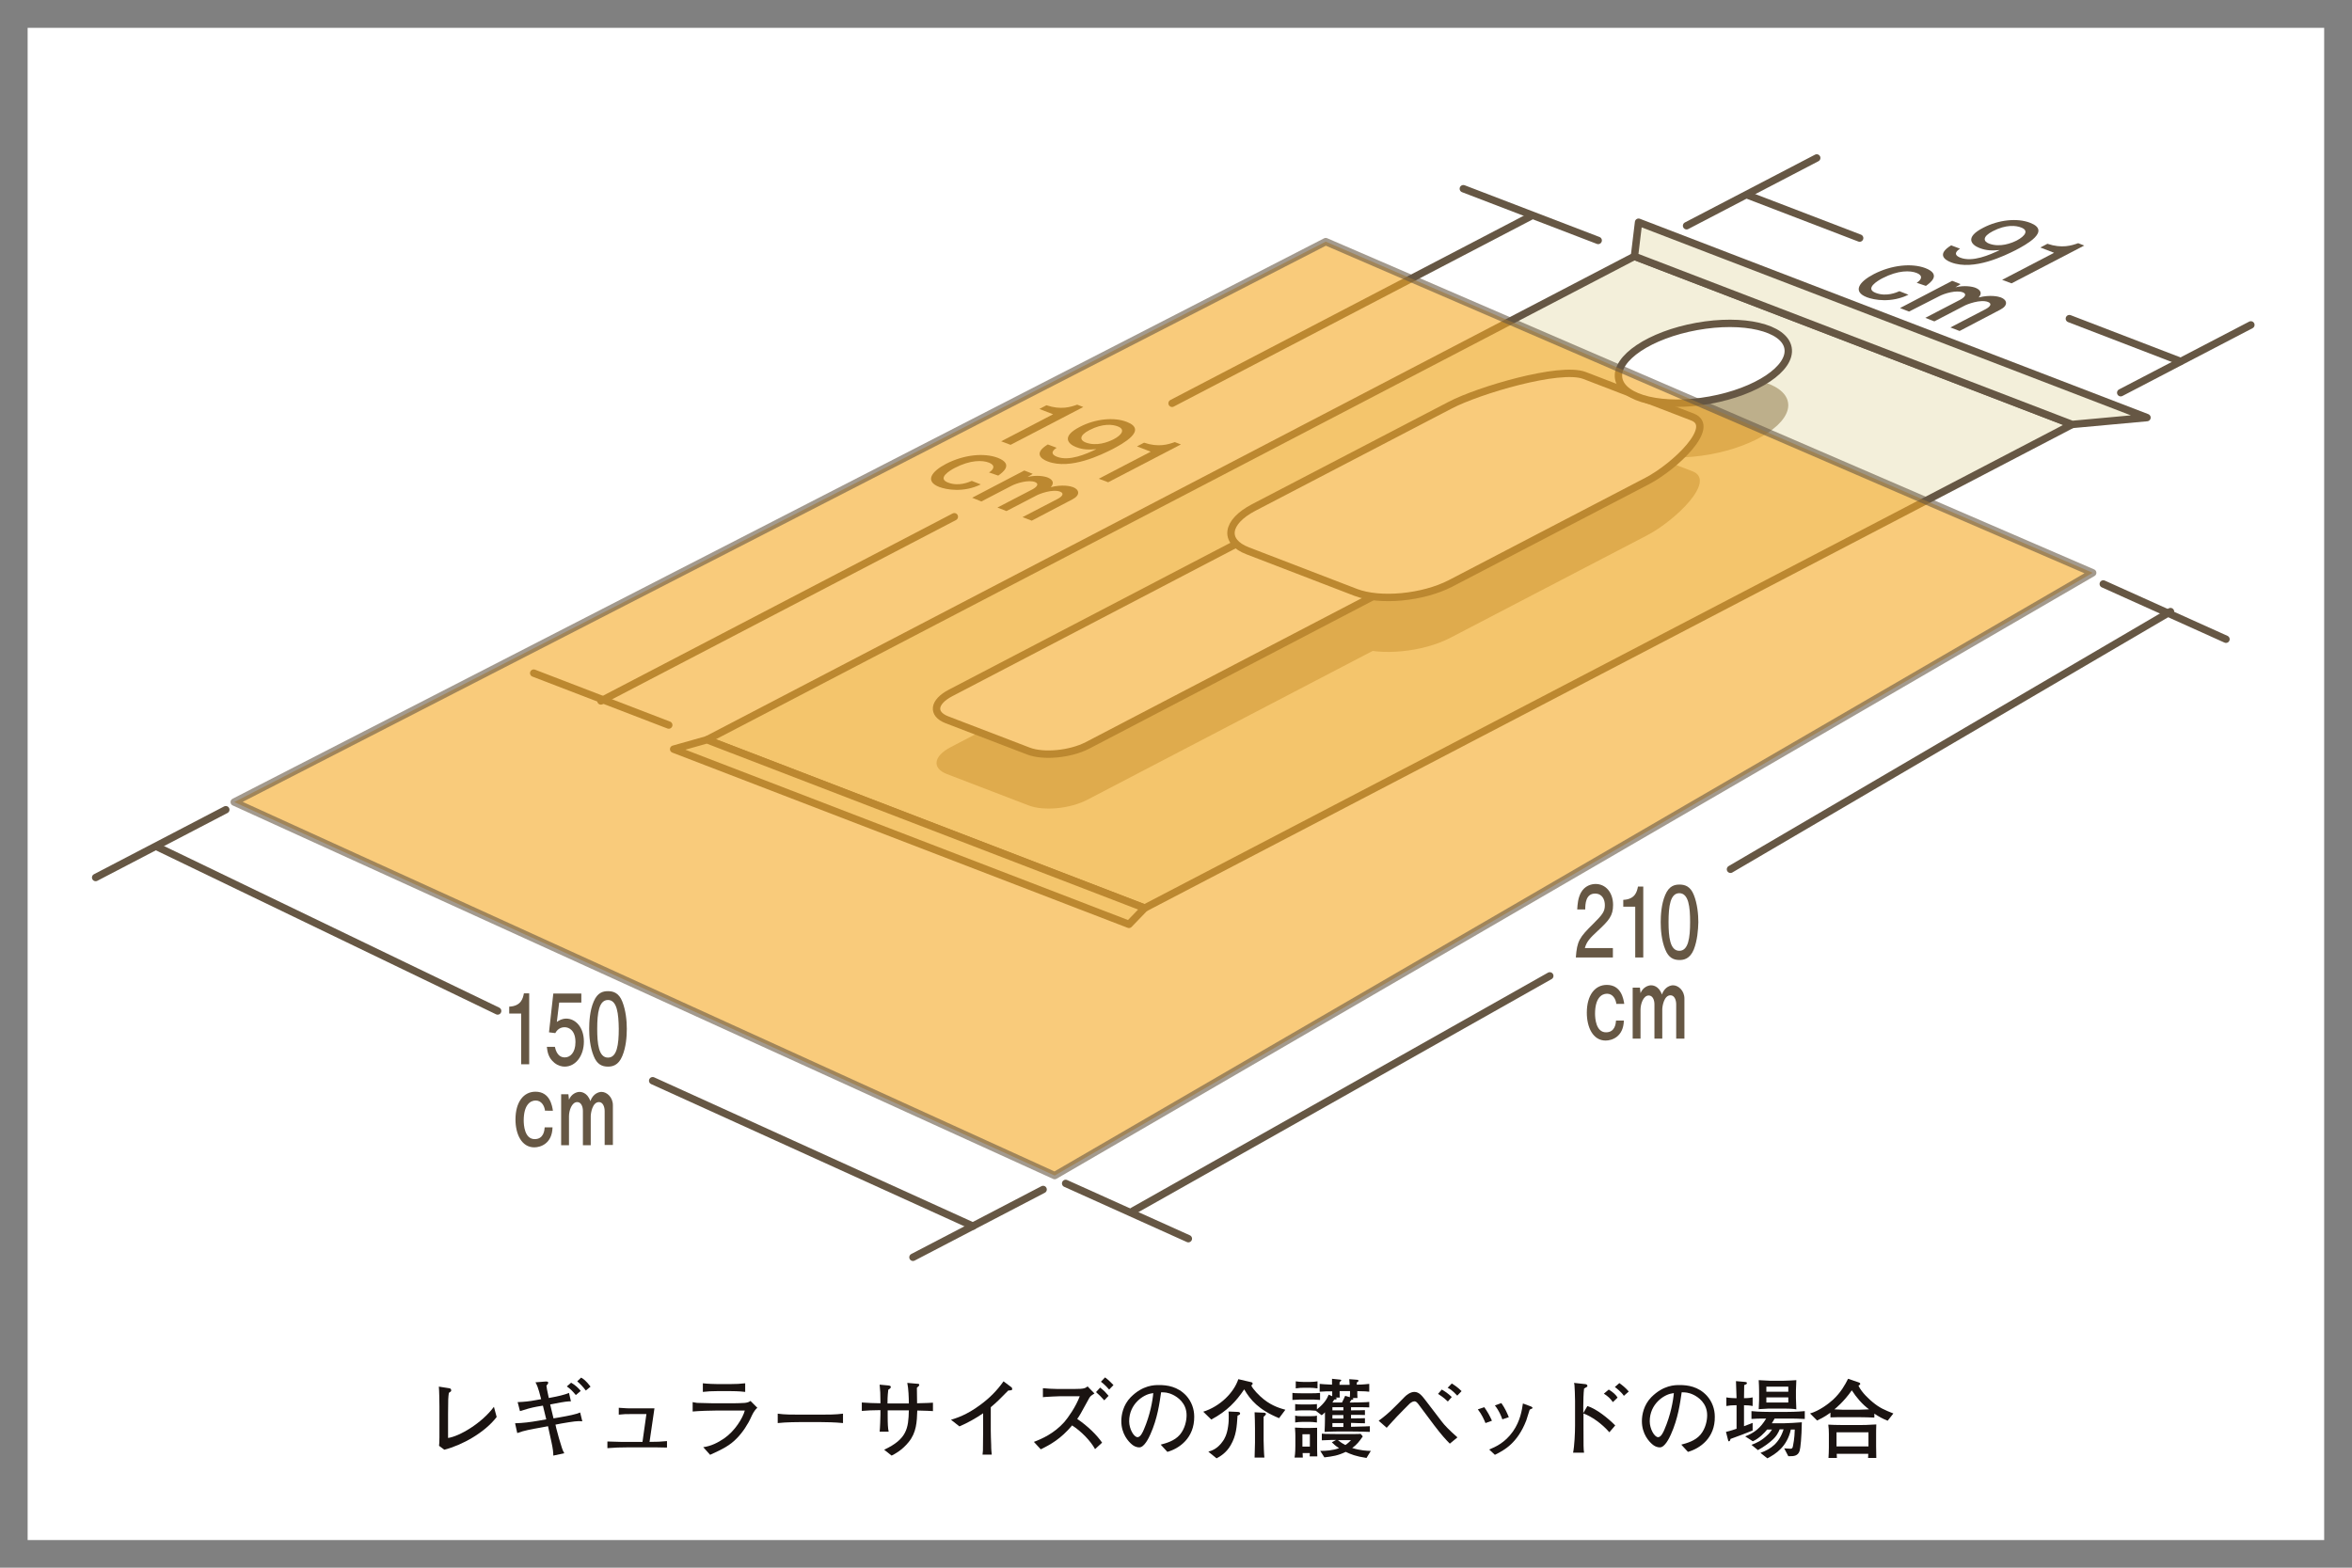
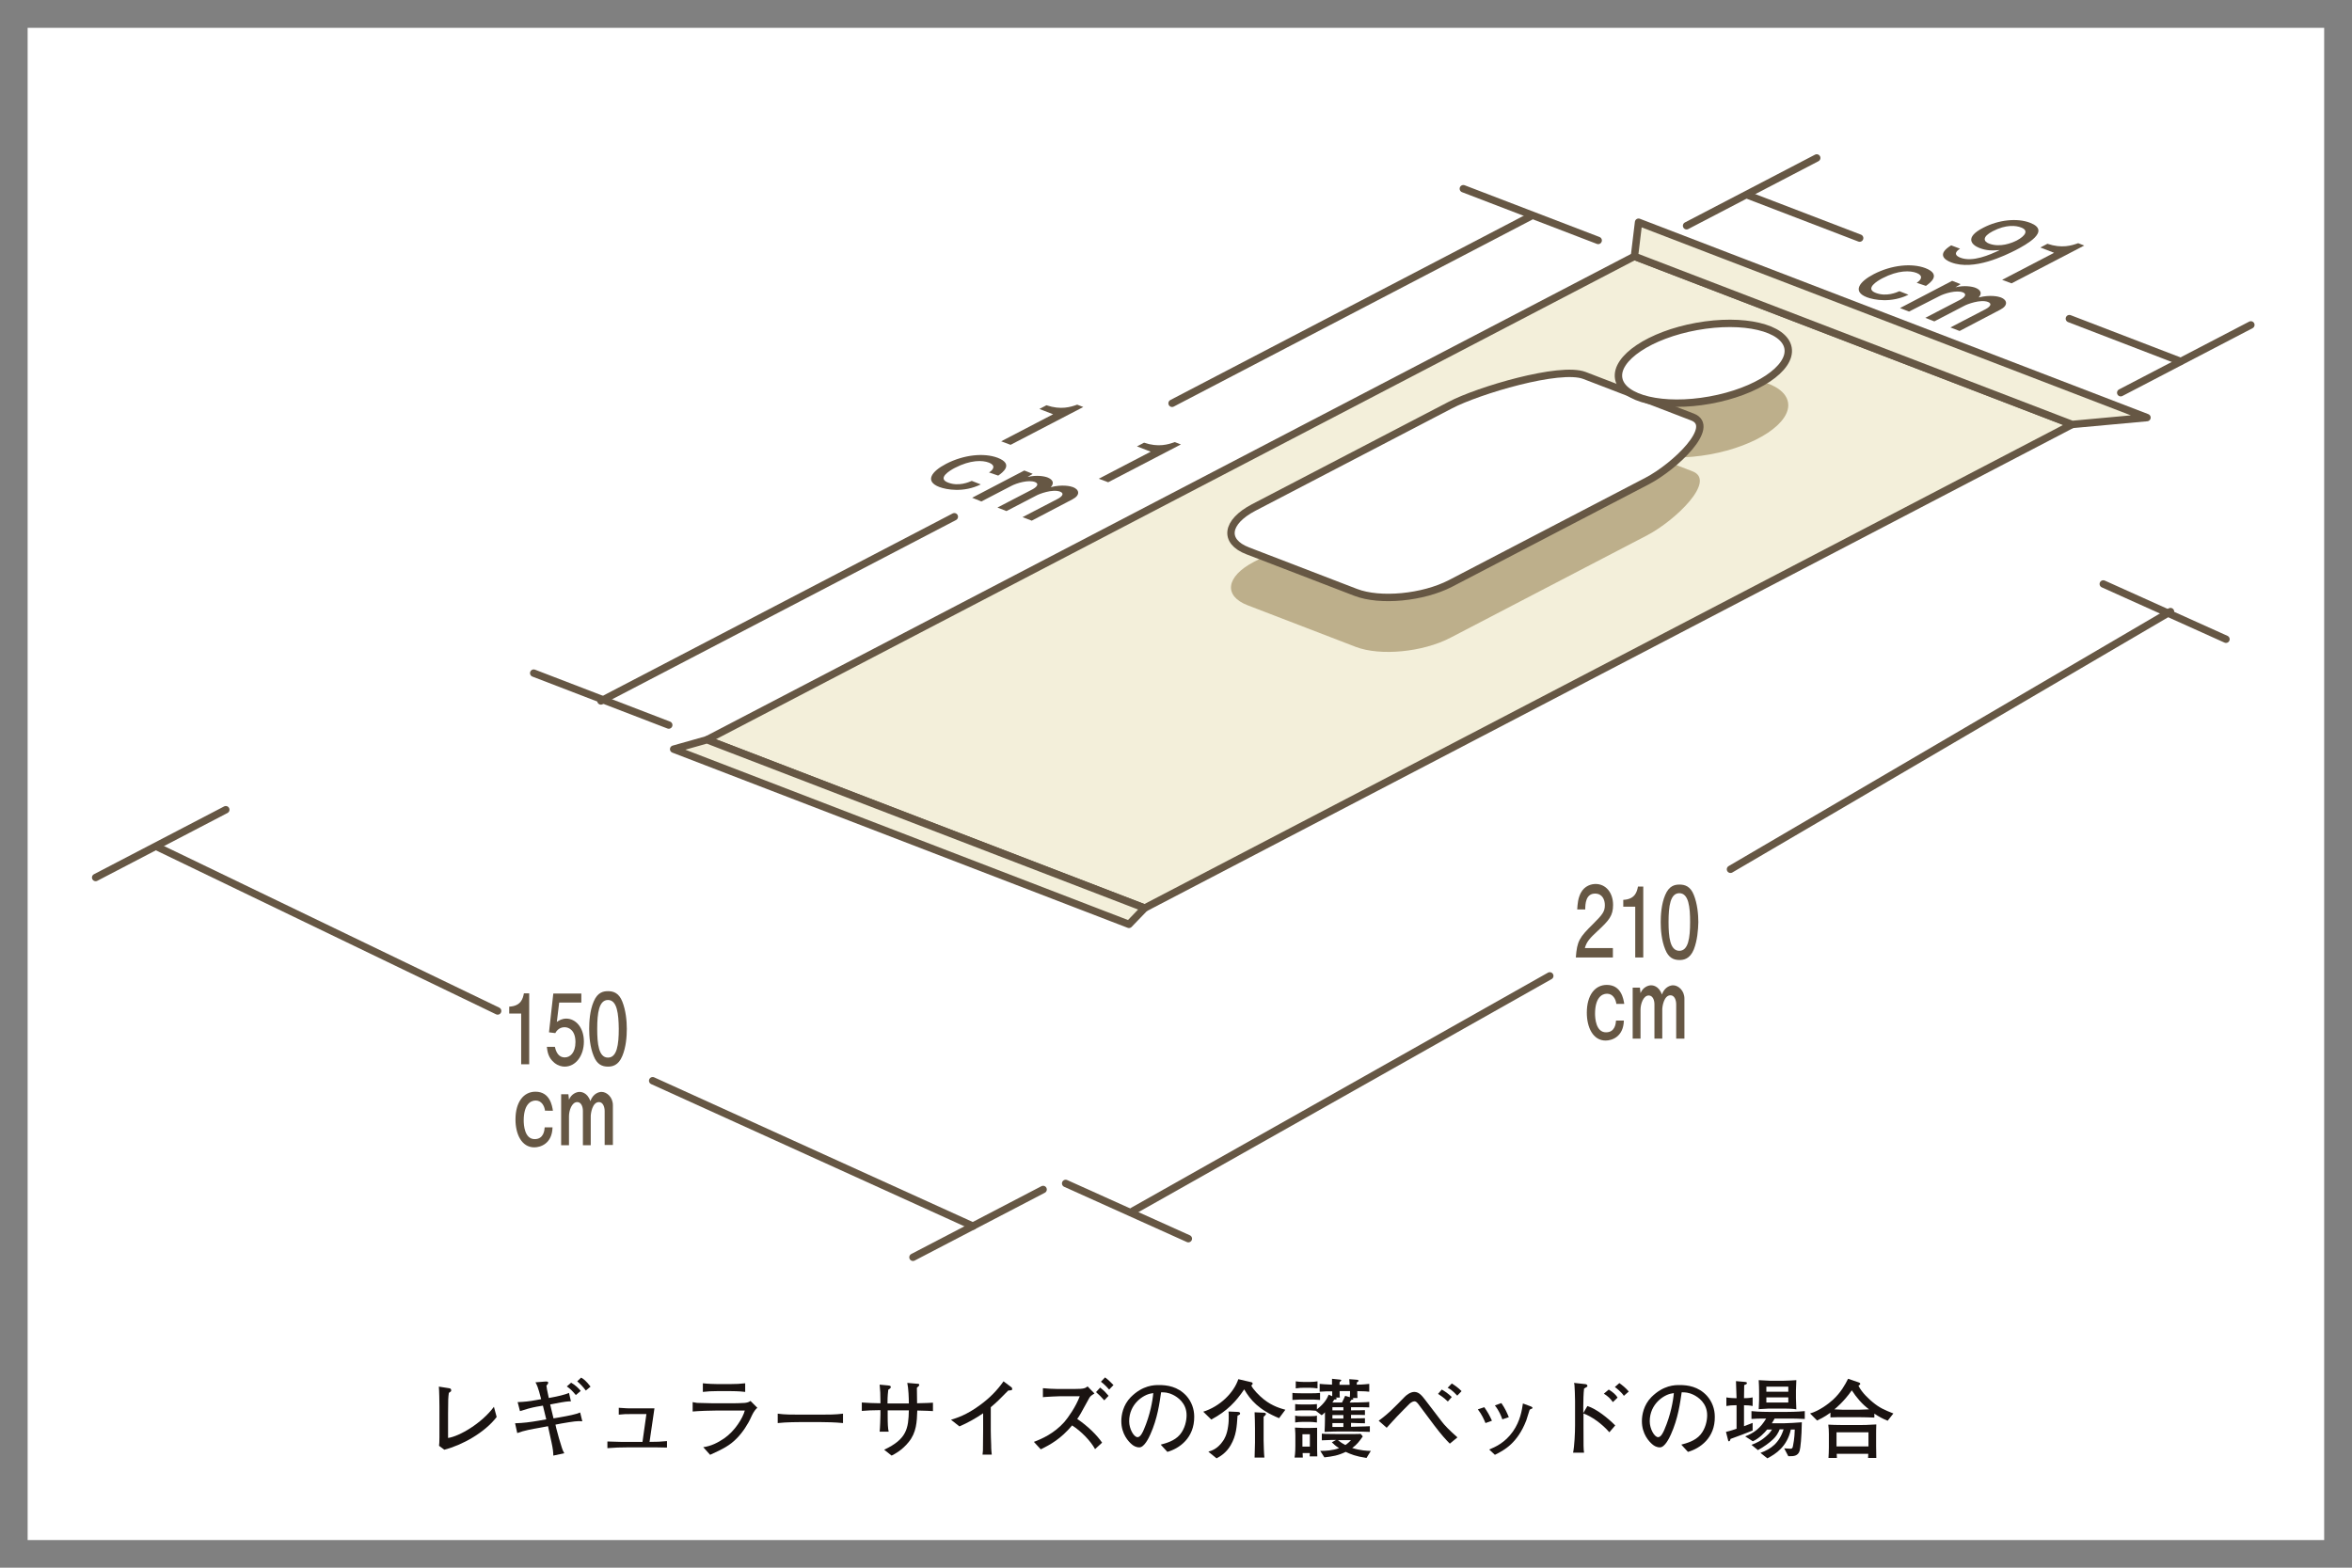
<svg xmlns="http://www.w3.org/2000/svg" version="1.1" id="レイヤー_1" x="0px" y="0px" width="1200px" height="800px" viewBox="0 0 1200 800" style="enable-background:new 0 0 1200 800;" xml:space="preserve">
  <rect x="0" y="0" width="1200" height="800" fill="#808080" stroke="none" />
  <style type="text/css">
	.st0{fill:#FFFFFF;}
	.st1{fill:#F3EFDA;stroke:#665744;stroke-width:3.772;stroke-linecap:round;stroke-linejoin:round;stroke-miterlimit:10;}
	.st2{fill:#BDAF8B;}
	.st3{fill:#FFFFFF;stroke:#665744;stroke-width:3.772;stroke-linecap:round;stroke-linejoin:round;stroke-miterlimit:10;}
	.st4{fill:#665744;}
	.st5{fill:none;stroke:#665744;stroke-width:3.772;stroke-linecap:round;stroke-linejoin:round;stroke-miterlimit:10;}
	
		.st6{opacity:0.6;fill:#F5A923;stroke:#665744;stroke-width:3.772;stroke-linecap:round;stroke-linejoin:round;stroke-miterlimit:10;}
	.st7{fill:#1A1311;}
</style>
  <rect x="214.2" y="-185.8" transform="matrix(-1.836970e-16 1 -1 -1.836970e-16 1000 -200.001)" class="st0" width="771.7" height="1171.7" />
  <g>
    <polygon class="st1" points="584,463.4 360.7,377.5 833.9,130.8 1057.2,216.6  " />
    <polygon class="st1" points="576,471.7 343.7,382.3 360.7,377.5 584,463.4  " />
    <polygon class="st1" points="1057.2,216.6 833.9,130.8 836,113.4 1095.4,213.1  " />
  </g>
  <g>
-     <path class="st2" d="M524.8,411l-41.7-16c-7.7-3-6.9-9.1,1.9-13.7l163.1-85.1c8.8-4.6,22.2-5.9,30-2.9l41.7,16   c7.7,3,6.9,9.1-1.9,13.7l-163.1,85.1C546,412.7,532.5,414,524.8,411z" />
    <path class="st2" d="M691.7,330.1l-55.1-21.2c-12.5-4.8-11.1-14.7,3-22.1L740,234.4c14.1-7.4,55.9-19.9,68.4-15.1l55.1,21.2   c12.5,4.8-8.9,25.2-23,32.6l-100.4,52.3C726,332.8,704.2,334.9,691.7,330.1z" />
    <ellipse transform="matrix(0.984 -0.178 0.178 0.984 -23.99 158.582)" class="st2" cx="869.1" cy="212.6" rx="43.9" ry="19.1" />
  </g>
  <g>
-     <path class="st3" d="M524.8,383.3l-41.7-16c-7.7-3-6.9-9.1,1.9-13.7l163.1-85.1c8.8-4.6,22.2-5.9,30-2.9l41.7,16   c7.7,3,6.9,9.1-1.9,13.7l-163.1,85.1C546,384.9,532.5,386.2,524.8,383.3z" />
    <path class="st3" d="M691.7,302.3l-55.1-21.2c-12.5-4.8-11.1-14.7,3-22.1L740,206.7c14.1-7.4,55.9-19.9,68.4-15.1l55.1,21.2   c12.5,4.8-8.9,25.2-23,32.6l-100.4,52.3C726,305,704.2,307.1,691.7,302.3z" />
    <ellipse transform="matrix(0.984 -0.178 0.178 0.984 -19.04 158.137)" class="st3" cx="869.1" cy="184.9" rx="43.9" ry="19.1" />
  </g>
  <g>
    <g>
      <path class="st4" d="M510.8,225.2l26.5-13.8l-7-2.7l3.6-1.9c7.4,2.5,12.3,0.9,15.7-0.3l3.1,1.2L515.6,227L510.8,225.2z" />
-       <path class="st4" d="M534.6,235.5c-3.7-1.4-7.2-4.3,0-8.7l4.5,1.7c-1.2,0.8-4.1,2.9,0.2,4.6c6.2,2.4,14.9-1.4,20.1-3.9    c-3.9,0.3-6.7,0.4-10.5-1.1c-3.8-1.5-7.7-5.3,2.1-10.3c7.7-4,17.2-5.1,23.9-2.5c10.9,4.2-2.2,11.2-7.3,13.9    C562,232,546.2,239.9,534.6,235.5z M570.3,217.6c-2.5-1-7.6-1.7-14.5,1.9c-5.4,2.8-4.8,5.2-1.9,6.3c5.6,2.1,11.4-0.2,14.2-1.6    C572.4,222,574.3,219.1,570.3,217.6z" />
      <path class="st4" d="M560.6,244.3l26.5-13.8l-7-2.7l3.6-1.9c7.4,2.5,12.3,0.9,15.7-0.3l3.1,1.2l-37.1,19.3L560.6,244.3z" />
      <path class="st4" d="M504.6,241.1c2.6-1.6,3.3-3.7,0-5c-3.3-1.3-9.4-1.5-17.5,2.7c-2.3,1.2-9.3,5.3-3.3,7.5c5.3,2,10.4-0.2,12-0.9    l4.6,1.8c-8.8,4.3-17.5,2.7-21.2,1.3c-7.5-2.9-4-7.9,3.5-11.8c9.1-4.7,19.3-5.7,26.3-3.1c8.5,3.3,2.4,7.6,0.3,9.1L504.6,241.1z" />
      <path class="st4" d="M521.7,263.9l17.9-9.3c2.3-1.2,3.6-2.8,1.3-3.7c-3.9-1.5-10.8,1.2-12.2,2l-15.2,7.9l-4.6-1.8l17.9-9.3    c2.2-1.2,3.5-2.8,1.3-3.7c-3.3-1.3-9.4,0.5-12.2,2l-15.2,7.9L496,254l26.6-13.9l4.3,1.7l-2.6,1.6c4.5-1.1,8.6-0.4,10.3,0.3    c0.4,0.2,4.4,1.7,1.5,4.9c5.9-1.5,10.1-0.5,11.4,0c3.1,1.2,3.9,4-0.3,6.2l-20.8,10.9L521.7,263.9z" />
    </g>
    <g>
      <path class="st4" d="M995.5,133.9c-3.7-1.4-7.2-4.3,0-8.7l4.5,1.7c-1.2,0.8-4.1,2.9,0.2,4.6c6.2,2.4,14.9-1.4,20.1-3.9    c-3.9,0.3-6.7,0.4-10.5-1.1c-3.8-1.5-7.7-5.3,2.1-10.3c7.7-4,17.2-5.1,23.9-2.5c10.9,4.2-2.2,11.2-7.3,13.9    C1022.9,130.4,1007.1,138.3,995.5,133.9z M1031.2,116.1c-2.5-1-7.6-1.7-14.5,1.9c-5.4,2.8-4.8,5.2-1.9,6.3    c5.6,2.1,11.4-0.2,14.2-1.6C1033.3,120.4,1035.2,117.6,1031.2,116.1z" />
      <path class="st4" d="M1021.5,142.8L1048,129l-7-2.7l3.6-1.9c7.4,2.5,12.3,0.9,15.7-0.3l3.1,1.2l-37.1,19.3L1021.5,142.8z" />
      <path class="st4" d="M977.9,144.3c2.6-1.6,3.3-3.7,0-5c-3.3-1.3-9.4-1.5-17.5,2.7c-2.3,1.2-9.3,5.3-3.3,7.5c5.3,2,10.4-0.2,12-0.9    l4.6,1.8c-8.8,4.3-17.5,2.7-21.2,1.3c-7.5-2.9-4-7.9,3.5-11.8c9.1-4.7,19.3-5.7,26.3-3.1c8.5,3.3,2.4,7.6,0.3,9.1L977.9,144.3z" />
      <path class="st4" d="M995.1,167.1l17.9-9.3c2.3-1.2,3.6-2.8,1.3-3.7c-3.9-1.5-10.8,1.2-12.2,2l-15.2,7.9l-4.6-1.8l17.9-9.3    c2.2-1.2,3.5-2.8,1.3-3.7c-3.3-1.3-9.4,0.5-12.2,2L974,159l-4.6-1.8l26.6-13.9l4.3,1.7l-2.6,1.6c4.5-1.1,8.6-0.4,10.3,0.3    c0.4,0.2,4.4,1.7,1.5,4.9c5.9-1.5,10.1-0.5,11.4,0c3.1,1.2,3.9,4-0.3,6.2l-20.8,10.9L995.1,167.1z" />
    </g>
    <g>
      <line class="st5" x1="815.4" y1="122.7" x2="746.6" y2="96.3" />
      <line class="st5" x1="341.2" y1="370" x2="272.3" y2="343.5" />
      <line class="st5" x1="780.9" y1="110.4" x2="598" y2="205.8" />
      <line class="st5" x1="1135.7" y1="326.2" x2="1073.1" y2="298" />
      <line class="st5" x1="1107.4" y1="312.1" x2="882.9" y2="443.6" />
      <line class="st5" x1="486.9" y1="263.7" x2="306.6" y2="357.7" />
    </g>
  </g>
  <line class="st5" x1="860.5" y1="115.2" x2="926.9" y2="80.6" />
  <line class="st5" x1="1082" y1="200.4" x2="1148.4" y2="165.8" />
  <line class="st5" x1="892" y1="99.7" x2="948.8" y2="121.5" />
  <line class="st5" x1="48.8" y1="447.8" x2="115.2" y2="413.2" />
  <line class="st5" x1="80.3" y1="432.2" x2="253.9" y2="515.9" />
  <line class="st5" x1="1055.8" y1="162.6" x2="1112.5" y2="184.4" />
  <line class="st5" x1="465.8" y1="641.6" x2="532.2" y2="607" />
  <line class="st5" x1="333" y1="551.5" x2="496.4" y2="625.7" />
-   <polygon class="st6" points="538.1,599.9 119.5,409.3 676.4,123.3 1067.7,292.3 " />
  <g>
    <path class="st4" d="M265.9,543.1v-25.9h-6.1v-3.5c6.1-0.3,7-4.2,7.5-6.8h2.7v36.2H265.9z" />
    <path class="st4" d="M288.1,544.3c-1.4,0-3.3-0.4-5.2-1.9c-3.2-2.6-3.6-5.7-3.9-8.2h4.1c1,4.7,3.4,5.4,5.1,5.4   c2.6,0,5.4-2.3,5.4-7.8c0-6-3.3-7.6-5.5-7.6c-0.6,0-3.2,0-4.8,3l-3.2-0.4l2.2-19.8h14.3v4.6h-11.3l-1.2,9.9   c1.1-0.8,2.7-1.7,4.8-1.7c4.7,0,9,4.4,9,11.7C297.9,538.8,293.7,544.3,288.1,544.3z" />
    <path class="st4" d="M317.5,538.9c-2,4.9-5.2,5.4-7.3,5.4c-3,0-5.6-1.1-7.3-5.4c-1.9-4.6-2.3-10.1-2.3-13.9c0-3.4,0.3-9.3,2.3-13.9   c2-4.8,5-5.3,7.3-5.3c2.9,0,5.6,1,7.3,5.3c1.8,4.5,2.3,9.9,2.3,13.9C319.8,529,319.4,534.4,317.5,538.9z M310.2,510.3   c-4.6,0-5.5,6.6-5.5,14.7c0,7.5,0.7,14.7,5.5,14.7c4.6,0,5.5-6.6,5.5-14.7C315.6,517.5,314.9,510.3,310.2,510.3z" />
    <path class="st4" d="M278.1,567c-0.3-2.8-1.9-5.4-4.8-5.4c-2.8,0-6.1,2.3-6.1,10.2c0,2.2,0.4,9.5,5.6,9.5c4.6,0,5-4.5,5.1-6h4   c-0.2,8.3-6.1,10.2-9.3,10.2c-6.5,0-9.6-6.8-9.6-14.2c0-8.9,4.1-14.2,10.2-14.2c7.4,0,8.5,7.2,8.9,9.7H278.1z" />
    <path class="st4" d="M308.5,584.4V567c0-2.2-0.9-4.6-2.9-4.6c-3.4,0-4.2,5.8-4.2,7.2v14.8h-4v-17.5c0-2.2-0.9-4.5-2.9-4.5   c-2.8,0-4.2,4.4-4.2,7.2v14.8h-4v-26h3.7l0.3,2.8c1.2-3,3.9-4,5.4-4c0.4,0,3.9,0,5.5,4.7c1.5-4.1,4.6-4.7,5.7-4.7   c2.7,0,5.8,2.7,5.8,6.8v20.3H308.5z" />
  </g>
  <g>
    <path class="st4" d="M815.2,475c-4,3.7-5.7,5.5-6.6,8.8h14.3v4.8H804c0.6-8.4,1.8-10.2,8.9-17.2c4.7-4.7,5.9-6.2,5.9-9.5   c0-2.8-1.3-5.9-5-5.9c-4.8,0-5,5.4-5,8.1h-4.1c0.2-3,0.4-5.6,1.8-8.4c2-3.8,5.5-4.6,7.6-4.6c5.1,0,8.9,4.3,8.9,10.7   C823,467.3,820.9,469.7,815.2,475z" />
    <path class="st4" d="M834.3,488.6v-25.9h-6.1v-3.5c6.1-0.3,7-4.2,7.5-6.8h2.7v36.2H834.3z" />
    <path class="st4" d="M864.2,484.5c-2,4.9-5.2,5.4-7.3,5.4c-3,0-5.6-1.1-7.3-5.4c-1.9-4.6-2.3-10.1-2.3-13.9c0-3.4,0.3-9.3,2.3-13.9   c2-4.8,5-5.3,7.3-5.3c2.9,0,5.6,1,7.3,5.3c1.8,4.5,2.3,9.9,2.3,13.9C866.4,474.5,866,479.9,864.2,484.5z M856.8,455.8   c-4.6,0-5.5,6.6-5.5,14.7c0,7.5,0.7,14.7,5.5,14.7c4.6,0,5.5-6.6,5.5-14.7C862.3,463,861.6,455.8,856.8,455.8z" />
    <path class="st4" d="M824.7,512.5c-0.3-2.8-1.9-5.4-4.8-5.4c-2.8,0-6.1,2.3-6.1,10.2c0,2.2,0.4,9.5,5.6,9.5c4.6,0,5-4.5,5.1-6h4   c-0.2,8.3-6.1,10.2-9.3,10.2c-6.5,0-9.6-6.8-9.6-14.2c0-8.9,4.1-14.2,10.2-14.2c7.4,0,8.5,7.2,8.9,9.7H824.7z" />
    <path class="st4" d="M855.2,530v-17.5c0-2.2-0.9-4.6-2.9-4.6c-3.4,0-4.2,5.8-4.2,7.2V530h-4v-17.5c0-2.2-0.9-4.5-2.9-4.5   c-2.8,0-4.2,4.4-4.2,7.2V530h-4v-26h3.7l0.3,2.8c1.2-3,3.9-4,5.4-4c0.4,0,3.9,0,5.5,4.7c1.5-4.1,4.6-4.7,5.7-4.7   c2.7,0,5.8,2.7,5.8,6.8V530H855.2z" />
  </g>
  <line class="st5" x1="606.3" y1="632.1" x2="543.7" y2="603.9" />
  <line class="st5" x1="790.7" y1="498" x2="578" y2="618" />
  <g>
    <path class="st7" d="M226.7,739.8l-2.7-2c0.1-1,0.2-1.8,0.2-4.4c0-0.8,0-4.2,0-4.9v-10.8c0-2.1-0.1-8.2-0.3-10.1l5.1,0.8   c0.6,0.1,1.2,0.2,1.2,1.1c0,0.5-0.1,0.6-1.2,1.3c-0.3,2.3-0.4,3.1-0.4,10.6v12.4c5.7-0.8,17.1-7.4,23.4-15.9l1.4,5.2   C247.3,731.1,235.7,737.5,226.7,739.8z" />
    <path class="st7" d="M286.5,726.4l-3.1,0.6l0.4,1.8c0.7,2.9,2,7.4,2.9,10.1c0.4,1.2,0.6,1.6,1.2,2.7l-5.6,1.2   c0-1.6-0.2-3.5-0.9-6.7c-0.2-1-1.2-5.5-1.4-6.4l-0.4-1.9l-4.3,0.8c-3.9,0.7-8,1.4-11.4,2.7l-1.1-5c4-0.1,7.9-0.6,11.9-1.3l4-0.7   l-1.7-7l-3,0.5c-2.8,0.5-6,1.4-8.7,2.3l-1.2-4.6c3.1-0.1,6.2-0.4,9.2-1l2.8-0.5c-1.6-6.4-2.3-7.5-2.9-8.6l5-0.4   c0.7,0,1.5-0.1,1.5,0.6c0,0.5-0.4,0.9-0.9,1.5c0.1,1.2,0.3,2.1,1.2,6.3l1.6-0.3c2.3-0.4,6.8-1.4,8.7-2.3l1,4.3c-1.5,0-3,0.1-9,1.3   l-1.6,0.3l1.7,7.1l3-0.5c4.6-0.8,8.6-1.6,10.6-2.5l1.1,4.5C294.9,725,292.4,725.4,286.5,726.4z M293.8,711.9   c-1.7-2-2.7-3.1-4.6-4.4l2.2-1.9c2.1,1.2,3.8,2.8,4.9,4.2L293.8,711.9z M298.9,709.6c-1.6-2.1-2.8-3.3-4.4-4.7l2-1.9   c1.2,0.7,2.4,1.5,4.8,4.6L298.9,709.6z" />
    <path class="st7" d="M335.1,738.6H320c-3.2,0-6.6,0.1-10.1,0.4v-3.4c3.3,0.1,5.4,0.2,6.9,0.2h11l2-14.2h-7.1c-3.4,0-4.4,0-7,0.3   v-3.5c3.3,0.3,5.6,0.3,6.3,0.3h11.9l-2.5,17.1c3.7,0,5.8-0.1,8.9-0.4v3.3C338.6,738.7,337.2,738.6,335.1,738.6z" />
    <path class="st7" d="M383.3,723c-1.6,3.7-4.5,8.1-7.4,11c-3.5,3.6-7,5.4-13.6,8.4l-3.5-3.9c3.9-0.5,7.5-2.3,10.7-4.5   c5.5-3.8,9.5-10.4,10.5-14.2h-14c-3.3,0-9.4,0.2-12.6,0.5v-4.8c0.7,0.1,1.2,0.3,2.3,0.4c2.1,0.1,6.2,0.2,8,0.2h10.6   c1.4,0,4.5-0.1,5.8-0.2c1.5-0.2,2.1-0.5,2.8-1l3.5,3.5C384.7,719.8,383.8,722,383.3,723z M372.9,709.9h-7.1c-2.4,0-4.8,0.1-7.2,0.4   v-4.4c2.5,0.3,6.1,0.4,7.2,0.4h7.1c2.4,0,4.9-0.1,7.3-0.4v4.4C377.1,709.9,373.3,709.9,372.9,709.9z" />
    <path class="st7" d="M418.5,725.7h-10.1c-0.6,0-7.2,0-11.6,0.5v-4.8c3.3,0.5,7.3,0.5,11.6,0.5h10.1c3.9,0,7.8,0,11.6-0.5v4.8   C426.3,725.8,421.2,725.7,418.5,725.7z" />
    <path class="st7" d="M468,719.8c-0.2,5.8-0.4,11.2-4.4,16.1c-3.4,4.2-7.1,6.1-8.7,6.9l-3.8-3c11.6-5.4,12.4-10.9,12.6-20.1h-10.8   v2.7c0,4.2,0.1,6.3,0.5,8.2h-4.6c0.2-1.5,0.4-7.4,0.4-8.7v-2.3c-4.8,0.1-6.2,0.1-9.5,0.4v-4.3c2.6,0.2,6.8,0.4,9.5,0.4v-0.8   c0-4.2-0.1-5.5-0.4-8.7l4.3,0.4c0.8,0.1,1.4,0.2,1.4,0.8s-0.7,1-1.3,1.4c-0.1,1.2-0.4,2.8-0.4,7h10.9c0-2.7-0.2-7.8-0.8-10.5   l4.6,0.4c1.4,0.1,1.5,0.1,1.5,0.7c0,0.3-0.1,0.4-1.2,1.4c0,1.5,0,2.2,0.1,7.9c4.8-0.1,6.6-0.2,8.1-0.3v4.3   C474.3,720,472.7,719.9,468,719.8z" />
    <path class="st7" d="M514.4,709.6c-4.4,4.5-5.9,6-8.9,8.5v11.9c0,3.1,0.1,3.5,0.2,7.3c0,2.7,0.2,3.8,0.3,5h-4.7   c0.1-0.9,0.2-1.9,0.2-2.1c0-1.7,0.1-9,0.1-10.5v-8.5c-3.8,2.6-7.9,4.9-12.1,6.7l-4.3-3.4c2.6-0.8,7.9-2.3,15.1-7.7   c4.5-3.3,8.5-7.3,11.7-11.9l4,3c0.3,0.2,0.4,0.5,0.4,0.8C516.6,709.5,515.8,709.5,514.4,709.6z" />
    <path class="st7" d="M558.7,739.5c-2.2-4.1-7-9.1-11.7-12.1c-5.8,6.9-11.1,9.8-16,12.2l-3.5-3.8c4.2-1.6,10.3-4.3,15.5-10.1   c1.9-2.2,5.9-7.8,7.9-13.2H541c-1,0-7.2,0.3-8.1,0.4c-0.3,0-0.5,0.1-0.8,0.1v-4.6c1.5,0.2,5.6,0.4,7.3,0.4h1.3h7.6   c4.9,0,5.4-0.4,6.6-1.3l3.5,3.6c-1.9,1.2-2.1,1.4-2.7,2.4c-4.6,8.4-4.8,8.8-6.1,10.6c5.5,3.7,10.1,8.3,12.7,12.1L558.7,739.5z    M563.4,714.6c-1.8-2-2.3-2.5-4.2-4.2l2.1-2.3c0.6,0.5,1.9,1.5,2.6,2.3c1.3,1.5,1.5,1.6,1.7,1.9L563.4,714.6z M565.9,709.1   c-0.6-0.7-2.2-2.5-4.2-4l2.1-2.2c1.5,1.1,2.5,2,4.3,3.9L565.9,709.1z" />
    <path class="st7" d="M595.6,740.9l-3.4-3.7c2.6-0.7,7-1.8,9.8-5.1c2.6-3.1,3.4-7.2,3.4-9.9c0-6.3-4.7-9.3-6.9-10.4   c-2.7-1.3-4.4-1.3-6.1-1.3c-0.8,5.4-1.8,13.3-5.5,21.5c-0.8,1.8-3.1,6.6-5.6,6.6c-1.7,0-3-0.8-3.8-1.5c-1.7-1.4-5.4-5.3-5.4-11.9   c0-3.2,0.9-8.2,4.8-12.2c6.2-6.2,12-6.2,14.5-6.2c4,0,9.5,0.7,13.9,5.5c2.6,2.9,4,6.7,4,10.6C609.4,733.8,601.7,739.2,595.6,740.9z    M587.3,711.1c-3.8,0.6-11.2,5.2-11.2,14.2c0,3.9,2.4,8.1,4.3,8.1c1.5,0,2.7-2.7,3.2-3.9c3.2-7.4,4.5-14.8,4.8-18.6   C588,711,587.7,711,587.3,711.1z" />
    <path class="st7" d="M652.6,723.7c-10.5-4.3-14.7-9.4-17.8-14.7c-4.1,6.1-8.7,11.1-16.8,15.4l-4.1-4c8.6-2.7,15.6-9.7,17.9-16.6   l6,1.4c1,0.2,1.3,0.3,1.3,0.9c0,0.4-0.4,0.7-0.7,0.9c0.8,1.9,4,5.2,6.4,7.1c4.5,3.6,8.9,4.7,11,5.3L652.6,723.7z M631.4,722.4   c-0.4,5.7-0.6,10.1-3.5,15.1c-2.3,4-5.5,5.8-7.2,6.7l-4.2-3.4c1.7-0.5,4.7-1.4,7.5-5.5c0.6-0.9,2-3,2.6-7.5   c0.3-1.9,0.3-3.5,0.3-4.6c0-1.3,0-2.2-0.1-2.9l4.6,0.2c1.1,0,1.3,0.4,1.3,0.8C632.7,721.8,632.4,722,631.4,722.4z M644.7,723v6.3   v5.8c0,1.5,0.2,7.3,0.4,8.7h-5c0-0.6,0.2-6.5,0.2-7.6V729c0-2.1-0.1-6.5-0.2-8.3l4.4,0.2c0.4,0,1.4,0,1.4,0.7   C645.8,722,645.5,722.3,644.7,723z" />
    <path class="st7" d="M668.8,714.2h-4.7c-0.1,0-1.9,0-4.7,0.2v-3.6c0.9,0.1,1.5,0.2,4.7,0.2h4.7c1.5,0,3.2,0,4.7-0.2v3.6   C671.5,714.2,669.7,714.2,668.8,714.2z M668.2,743.1c0-0.5,0-0.6,0.1-1.6h-3.7c0,0.8,0,0.9,0.1,2.3h-4.2c0.4-2.2,0.4-5.4,0.4-6   v-4.9c0-0.4,0-2.3-0.2-4.4c1.8,0.1,3.8,0.2,4.3,0.2h3.2c0.3,0,1.6,0,3.8-0.1c0,1.3,0,3.5,0,4v5.4c0,0,0,3.5,0.1,5.2H668.2z    M692.5,709.9c0,1.1,0,2.3,0.1,3.5h-2.7c0.5,0.2,0.6,0.2,0.6,0.4c0,0.4-0.6,0.5-1,0.5c-0.1,0.2-0.8,1.2-0.9,1.4h1.1   c0.9,0,4.7,0,5.5-0.1c1.4,0,2.3-0.1,3.4-0.2v2.8c-1,0-1.9-0.1-4.6-0.1h-4.7v1.6c3.8,0,4.2,0,7.1-0.1v2.5c-2.7-0.1-3-0.1-7.1-0.1   v1.8c4.3,0,5,0,7.1-0.1v2.6c-1.1,0-5.3-0.1-7.1-0.2v2c7.6-0.2,8.4-0.2,9.6-0.3v2.9c-2.5-0.1-5.4-0.2-9.6-0.2H683   c-1.9,0-2.2,0-7.2,0.2c0.1-2.2,0.2-4.3,0.2-6.5v-3.5c-0.8,0.9-1.2,1.2-1.7,1.5l-3-2.3c-1.2-0.1-2.6-0.2-3.1-0.2h-3.7   c-1.2,0-2.5,0.1-3.7,0.2v-3.4c1.2,0.2,1.9,0.2,3.7,0.2h3.7c1.2,0,2.2,0,3.7-0.2v2.7c4.1-3.2,5.3-5.8,6-7.5l1.8,0.8c0-0.3,0-1,0-1.9   V710c-2.1,0-4.3,0-6.4,0.2v-4c1.1,0.1,3.3,0.3,6.3,0.4c0-0.6,0-2.6,0-3l3.8,0.4c0.5,0,0.9,0.1,0.9,0.4s-0.4,0.5-0.8,0.8   c0,0.2-0.1,1.2-0.1,1.5h5.2c-0.1-1.7-0.1-1.9-0.2-2.9l3.9,0.3c0.4,0,0.8,0.1,0.8,0.5c0,0.4-0.3,0.5-0.8,0.8c0,0.4,0,0.5-0.1,1.2   c3.1,0,5.4-0.3,6.4-0.4v4C697.1,710,696.6,710,692.5,709.9z M668.2,725.6h-3.7c-1.2,0-2.5,0.1-3.7,0.3v-3.5   c0.8,0.2,1.2,0.3,3.7,0.3h3.7c2.5,0,3-0.1,3.7-0.3v3.5C670.5,725.7,669,725.6,668.2,725.6z M668.5,708.2h-3.7c-0.7,0-1.9,0-3.7,0.3   v-3.6c1.2,0.2,2.5,0.3,3.7,0.3h3.7c1,0,2.7-0.1,3.7-0.3v3.6C670.8,708.3,669.4,708.2,668.5,708.2z M668.3,731.9h-3.8v6.3h3.8V731.9   z M697.2,744c-5.4-0.8-8.1-1.9-10.6-3.1c-4,1.9-6.6,2.3-10.9,2.8l-2.1-3.3c2.8,0,6.4-0.2,9.6-1.4c-1.9-1.2-2.8-2.1-3.7-3l2.2-1.2   c-1.1,0-3.5,0-7.3,0.2v-3.4c1.2,0.1,2.3,0.2,7.6,0.2h7c3.8,0,4.3,0,5.2-0.1l1.1,1.3c-1.7,2.5-3.1,4.3-5.4,5.9   c3.9,1.3,7.9,1.5,9.5,1.5L697.2,744z M683.5,709.9v0.7c0,1.1,0,1.9,0.1,2.6h-2.2c0.4,0.2,0.6,0.3,0.6,0.5c0,0.5-0.8,0.5-1.3,0.5   c-0.3,0.6-0.5,0.9-0.9,1.5h4.9c0.9-1.8,1-2,1.6-3.4l2.4,0.7c0.1-1.2,0.1-2.1,0.1-3.1H683.5z M685.4,718.1h-5.6v1.6h5.6V718.1z    M685.4,722.1h-5.6v1.8h5.6V722.1z M685.4,726.2h-5.6v2h5.6V726.2z M682.6,734.9c1,0.8,1.9,1.5,3.8,2.5c1.4-0.9,2.1-1.7,2.9-2.5   H682.6z" />
    <path class="st7" d="M739.7,736.7c-1.9-1.9-4.3-4.5-8-9.4c-1.9-2.5-5.6-7.5-7.4-9.9c-1.3-1.8-1.8-2.3-2.7-2.3   c-0.9,0-2.1,0.9-2.5,1.3c-1.4,1.3-4.4,4.5-6.2,6.3c-1.5,1.5-3.9,4.3-5.4,5.9l-4.1-3.6c3-2.1,6-4.9,6.3-5.2c1.8-1.7,5.2-5.1,6.7-6.7   c1.1-1.2,3.2-2.8,5.2-2.8c2.5,0,4,2.1,5.8,4.4c1.9,2.5,5.8,7.6,8.1,10.6c1.3,1.8,4.1,4.7,8.1,8.2L739.7,736.7z M738.7,715.2   c-2.3-2.2-3.8-3.1-5-3.9l1.9-2.2c1.6,0.9,3.1,1.9,5.1,3.8L738.7,715.2z M743.5,712.2c-2.6-2.8-4-3.6-4.9-4l2.1-2.2   c1.6,1,3.1,2,5,3.9L743.5,712.2z" />
    <path class="st7" d="M757.9,726.2c-0.7-1.7-1.8-4.3-3.9-7l3.3-1.1c1.6,2.3,2.7,4.2,3.9,6.9L757.9,726.2z M781.2,719   c-0.4,0.1-0.7,0.3-0.8,0.5c-0.1,0.2-1.4,4.5-1.7,5.4c-4.5,11.5-11.1,15.1-16,17.5l-2.9-2.7c3.1-1.3,8-3.4,12.1-9.2   c3.8-5.4,4.6-11,5.1-14.3l3.5,1.3c0.9,0.3,1.4,0.6,1.4,1C781.8,718.8,781.5,718.9,781.2,719z M766.5,724.3   c-0.6-1.7-1.6-4.3-3.8-7.1l3.3-1.2c1.9,2.7,2.9,5,3.8,7.2L766.5,724.3z" />
    <path class="st7" d="M821.1,730.9c-3.9-4.5-9.1-8.1-13.2-9.6v5.8c0,11.7,0,12.2,0.3,14.2h-5.6c0.7-3.4,1-10.2,1-13.9v-9.7   c0-0.4,0-2.4,0-2.8c0-2.1-0.2-7.4-0.3-8.1c0-0.2-0.2-0.9-0.2-1.1l5.5,0.6c0.6,0,1.3,0.3,1.3,0.9c0,0.4-0.2,0.6-0.4,0.6   c-0.7,0.4-0.9,0.5-1.3,0.8c-0.3,2.3-0.4,6.6-0.4,9v3.5l2.1-3.6c4.7,1.5,10.4,6.1,14.2,9.9L821.1,730.9z M822.9,715.5   c-1.4-1.9-2.4-2.9-4.6-4.3l2.5-2.1c2.1,1.3,3.6,2.6,4.5,4.1L822.9,715.5z M828.5,712.3c-1.2-1.9-4-4.1-4.6-4.5l2.3-2   c1.4,1,3.2,2.4,4.8,4.3L828.5,712.3z" />
    <path class="st7" d="M861.2,740.9l-3.4-3.7c2.6-0.7,7-1.8,9.8-5.1c2.6-3.1,3.4-7.2,3.4-9.9c0-6.3-4.7-9.3-6.9-10.4   c-2.7-1.3-4.4-1.3-6.1-1.3c-0.8,5.4-1.8,13.3-5.5,21.5c-0.8,1.8-3.1,6.6-5.6,6.6c-1.7,0-3-0.8-3.8-1.5c-1.7-1.4-5.4-5.3-5.4-11.9   c0-3.2,0.9-8.2,4.8-12.2c6.2-6.2,12-6.2,14.5-6.2c4,0,9.5,0.7,13.9,5.5c2.6,2.9,4,6.7,4,10.6C875.1,733.8,867.3,739.2,861.2,740.9z    M852.9,711.1c-3.8,0.6-11.2,5.2-11.2,14.2c0,3.9,2.4,8.1,4.3,8.1c1.5,0,2.7-2.7,3.2-3.9c3.2-7.4,4.5-14.8,4.8-18.6   C853.7,711,853.3,711,852.9,711.1z" />
    <path class="st7" d="M882.9,734.3c-0.1,0.6-0.3,1.2-0.8,1.2c-0.3,0-0.4-0.2-0.5-0.9l-1-3.9c2.6-0.6,4.5-1.3,5.4-1.6v-12h-0.7   c-1.5,0-3,0.1-4.5,0.4v-4.4c1.5,0.3,3.8,0.4,4.5,0.4h0.7c-0.1-3.7-0.1-3.8-0.3-8.7l4.6,0.4c0.3,0,1,0.1,1,0.6c0,0.5-0.5,0.7-1.4,1   c0,0.5-0.1,5.2-0.1,6.7c0.7,0,2.7,0,4.4-0.4v4.4c-1.4-0.3-2.9-0.4-4.4-0.4v10.7c3.1-1.2,3.5-1.3,4.4-1.7v3.9   C892.6,730.7,885.5,733.4,882.9,734.3z M911.8,723.9h-6.4c-0.3,0.5-0.6,1.2-1.4,2.4h6.3c1.3,0,7.1-0.3,9-0.5   c-0.1,7.7-0.7,13.2-1.1,14.5c-0.8,2.8-3.3,2.8-4.8,2.8c-0.4,0-0.7,0-1,0l-2.1-4c0.5,0,2.9,0.2,3.2,0.2c0.8,0,1.1-0.3,1.3-1.5   c0.1-0.5,0.8-3.7,0.9-8.3h-2c-1.9,8.7-7.7,12.5-12,14.7l-3.5-2.8c5.3-1.9,9.6-5,11.8-12H908c-0.6,1.5-1.6,3.7-4.4,6   c-0.9,0.8-3.7,3-6.7,4.6l-3.3-2.7c2.7-1,5.1-2,8.6-5.4c1.1-1.1,1.5-1.9,1.9-2.4h-2.5c-1.3,1.6-4,4.5-7.3,6l-3.9-2.5   c4.8-1.9,7.8-4.3,10.7-9.1c-3.6,0-5.3,0-7.5,0.2v-4c3.6,0.4,8.6,0.4,8.9,0.4h9.3c0.1,0,5.1,0,9-0.4v4   C918,723.9,914.5,723.9,911.8,723.9z M910.3,718.8h-7.7c-0.8,0-4.5,0.3-5.3,0.3c0-0.4,0.2-3.9,0.2-4.6v-4.7c0-0.6-0.1-4.7-0.2-5.5   c1.4,0.1,5.8,0.3,5.8,0.3h6.8c2,0,4.9-0.2,6.6-0.3c-0.1,1.7-0.2,4.3-0.2,5.1v4.2c0,0.5,0.2,5.1,0.2,5.6   C915,718.9,912.6,718.8,910.3,718.8z M912.4,707.6h-11.2v2.6h11.2V707.6z M912.4,713.1h-11.2v2.6h11.2V713.1z" />
    <path class="st7" d="M963.1,725c-2.4-0.9-4.7-2.2-6.8-3.6v2c-2-0.1-5.7-0.2-7.7-0.2h-8.1c-1.8,0-4.8,0-6.6,0.1v-2.4   c-3.3,2.4-5.8,3.5-6.8,4l-3.6-3.6c4.6-1.3,9.4-4.9,11.7-7c4-3.7,6.2-7.7,7.7-10.7l5.3,1.8c0.5,0.2,0.9,0.3,0.9,0.8   c0,0.4-0.4,0.6-0.9,0.9c1.6,3.6,6,7.4,7.1,8.3c3.7,3.1,6.2,4.1,10.7,5.9L963.1,725z M953.1,744c0.1-1.2,0.1-1.4,0.1-2.1h-16.1   c0,0.1,0.1,1.9,0.1,2.1h-4.3c0.1-0.8,0.2-4.5,0.2-5.3v-7c0-1.6-0.1-3.2-0.3-4.7c1.5,0.1,4.3,0.2,7.2,0.2h9.1c1.6,0,3.3,0,8.2-0.3   c-0.1,1.9-0.1,3.9-0.1,5.1v6.1c0,1.6,0.1,4.3,0.1,5.9H953.1z M944.8,709.5c-4.2,6-8.5,9.4-8.9,9.7c3.8,0.2,4.2,0.2,4.4,0.2h7.9   c1.1,0,3.9-0.1,5.4-0.2C950.1,716.6,947.2,713.2,944.8,709.5z M953.3,730.9H937v7.2h16.3V730.9z" />
  </g>
</svg>